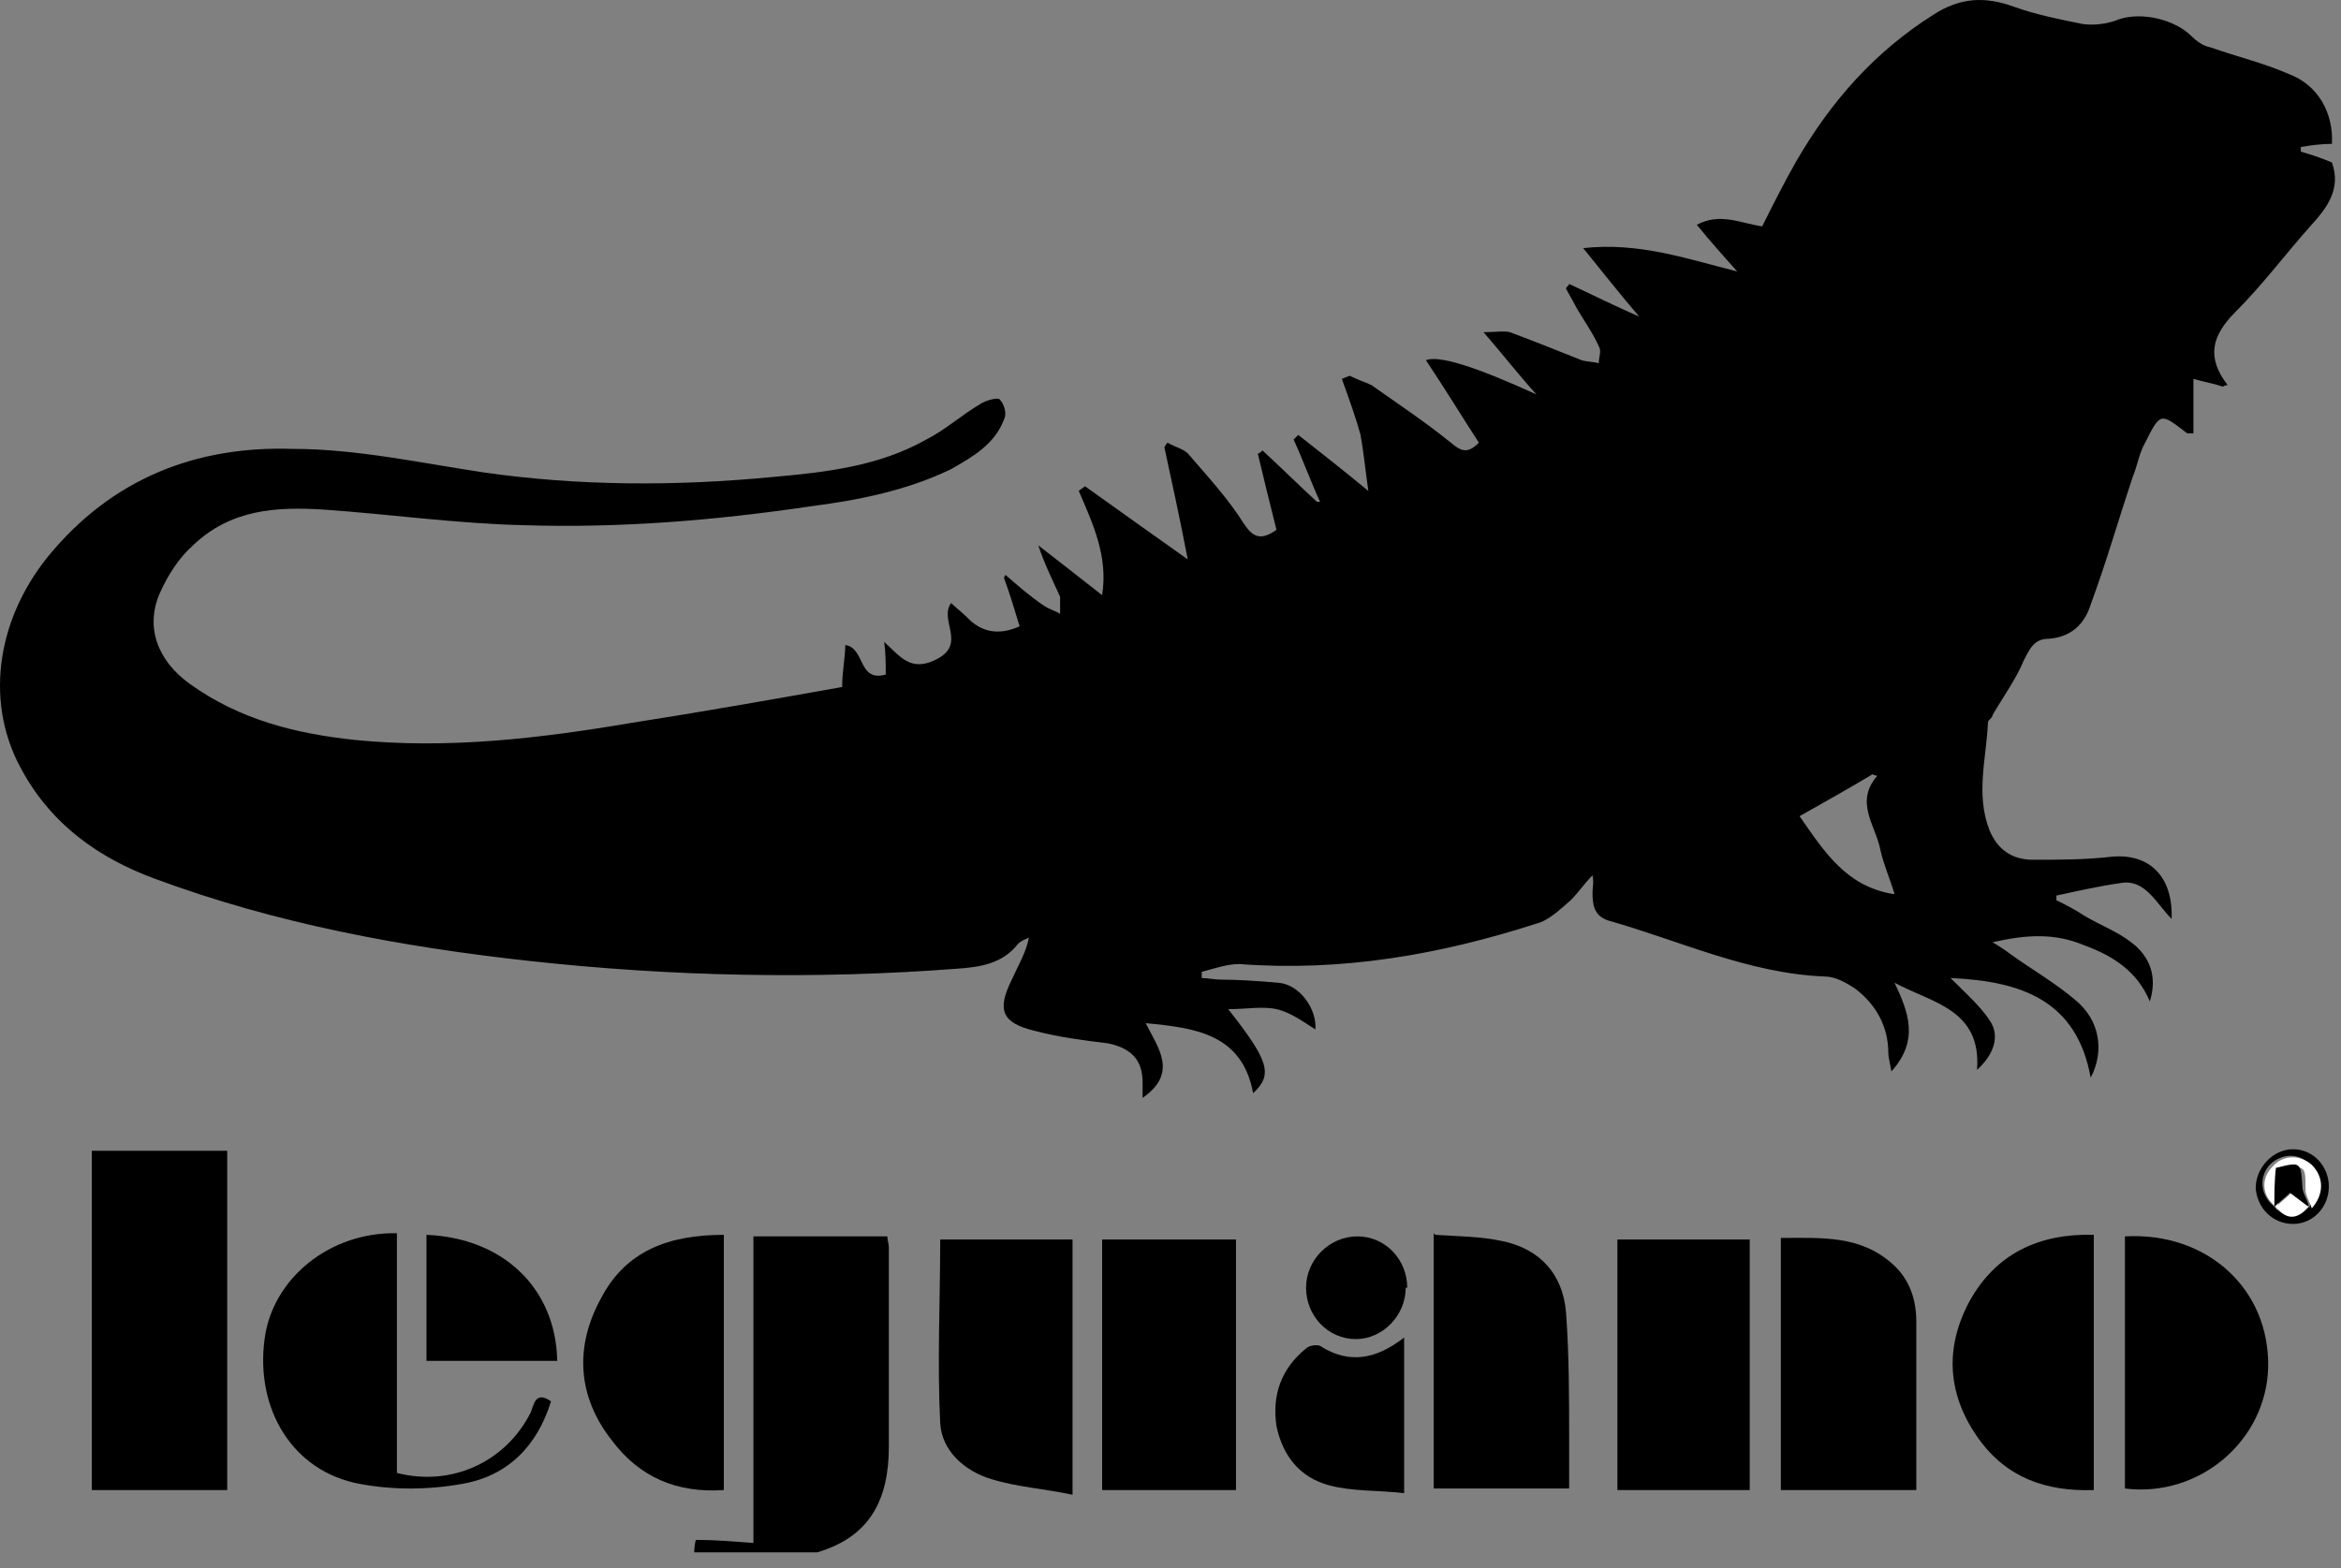
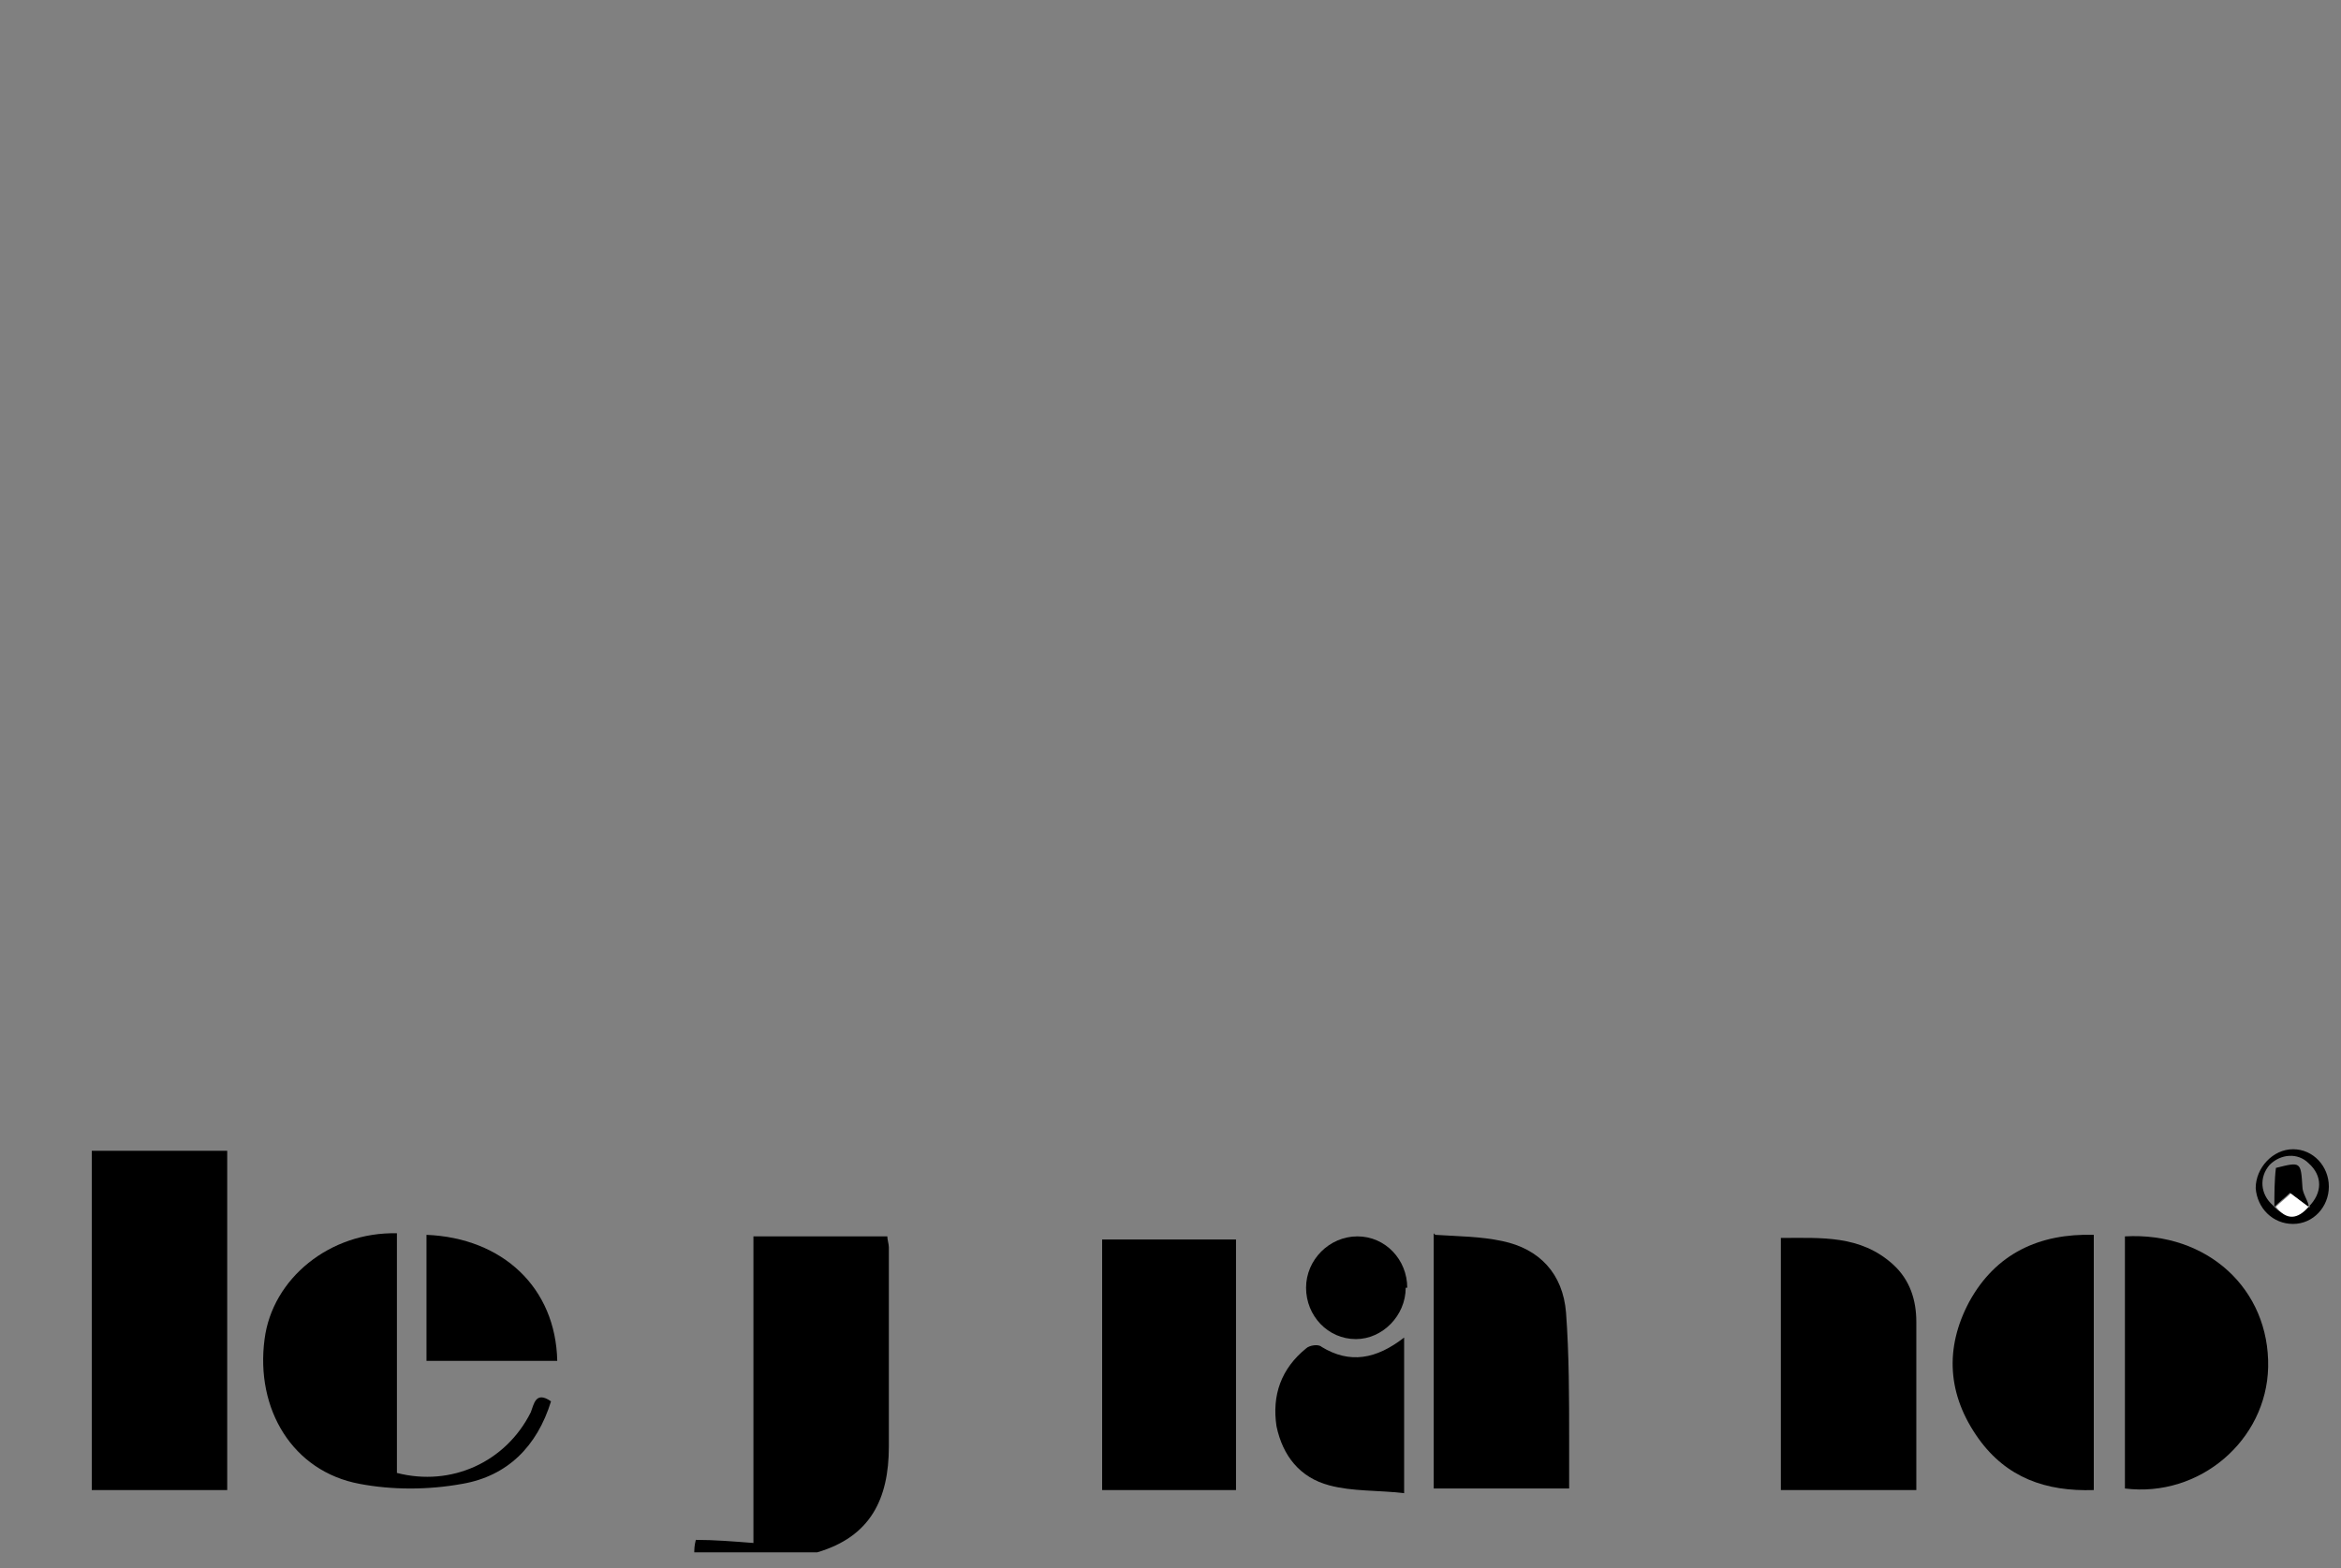
<svg xmlns="http://www.w3.org/2000/svg" width="100" height="67" viewBox="0 0 100 67" fill="none">
  <rect x="0" y="0" width="100" height="67" fill="#808080" stroke="none" />
  <path d="M29.657 66.396C29.657 66.197 29.657 66.064 29.723 65.798C30.521 65.798 31.319 65.864 32.184 65.931V52.83H37.903C37.903 52.963 37.969 53.163 37.969 53.296C37.969 56.155 37.969 58.948 37.969 61.808C37.969 64.069 37.171 65.665 34.91 66.33H29.657V66.396Z" fill="black" />
-   <path d="M57.653 16.056C58.052 16.255 58.318 16.322 58.584 16.455C59.714 17.253 60.911 18.051 61.975 18.915C62.441 19.314 62.707 19.381 63.172 18.915C62.441 17.785 61.709 16.588 60.911 15.391C61.443 15.169 63.017 15.657 65.633 16.854C64.901 16.056 64.236 15.191 63.372 14.194C63.904 14.194 64.236 14.127 64.502 14.194C65.566 14.593 66.564 14.992 67.561 15.391C67.761 15.457 68.093 15.457 68.293 15.524C68.293 15.258 68.426 14.992 68.293 14.792C68.027 14.194 67.628 13.662 67.295 13.063C67.162 12.797 67.029 12.598 66.896 12.332C66.896 12.265 67.029 12.199 67.029 12.132C68.027 12.598 68.958 13.063 70.022 13.529C69.224 12.598 68.492 11.667 67.628 10.603C70.022 10.337 72.083 11.068 74.211 11.6C73.613 10.935 73.081 10.337 72.482 9.605C73.48 9.073 74.344 9.539 75.275 9.672C75.741 8.741 76.206 7.81 76.738 6.879C78.201 4.352 80.063 2.224 82.59 0.628C83.721 -0.104 84.785 -0.17 86.048 0.295C86.979 0.628 87.977 0.827 88.974 1.027C89.44 1.093 90.038 1.027 90.504 0.827C91.501 0.495 92.898 0.827 93.629 1.559C93.829 1.758 94.095 1.958 94.427 2.024C95.558 2.423 96.688 2.689 97.752 3.155C99.016 3.62 99.681 4.817 99.614 6.147C99.149 6.147 98.683 6.214 98.284 6.28C98.284 6.347 98.284 6.413 98.284 6.48C98.75 6.613 99.149 6.746 99.614 6.945C100.013 8.076 99.415 8.874 98.683 9.672C97.619 10.869 96.622 12.199 95.491 13.329C94.494 14.327 94.228 15.258 95.159 16.455C95.159 16.455 95.026 16.455 94.959 16.521C94.56 16.388 94.161 16.322 93.696 16.189V18.516C93.496 18.516 93.43 18.516 93.43 18.516C92.299 17.652 92.299 17.585 91.634 18.915C91.368 19.381 91.302 19.913 91.102 20.378C90.504 22.174 89.972 24.036 89.307 25.831C89.041 26.696 88.442 27.228 87.511 27.294C86.913 27.294 86.713 27.693 86.447 28.225C86.115 29.023 85.583 29.755 85.117 30.553C85.117 30.686 84.918 30.752 84.918 30.885C84.851 32.415 84.386 33.944 84.984 35.474C85.317 36.272 85.915 36.737 86.846 36.737C87.977 36.737 89.107 36.737 90.238 36.604C91.834 36.471 92.831 37.469 92.765 39.264C92.1 38.599 91.634 37.535 90.57 37.735C89.639 37.868 88.775 38.067 87.844 38.267C87.844 38.333 87.844 38.4 87.844 38.466C88.243 38.666 88.642 38.865 89.041 39.131C89.706 39.53 90.437 39.796 91.036 40.262C91.834 40.86 92.166 41.725 91.834 42.789C91.302 41.525 90.304 40.86 89.041 40.395C87.777 39.863 86.58 39.929 85.117 40.262C85.45 40.461 85.649 40.594 85.915 40.794C86.846 41.459 87.777 41.991 88.642 42.722C89.706 43.587 89.905 44.917 89.307 46.047C88.708 42.722 86.314 41.924 83.322 41.791C83.987 42.456 84.585 42.988 84.984 43.587C85.45 44.252 85.184 45.05 84.452 45.715C84.652 43.121 82.524 42.855 80.928 41.991C81.526 43.254 81.992 44.451 80.795 45.781C80.728 45.382 80.662 45.183 80.662 44.983C80.662 43.853 80.13 42.922 79.265 42.257C78.866 41.991 78.401 41.725 77.935 41.725C74.677 41.592 71.751 40.195 68.692 39.331C68.093 39.131 68.027 38.666 68.027 38.134C68.027 37.934 68.093 37.735 68.027 37.402C67.694 37.735 67.428 38.134 67.096 38.466C66.63 38.865 66.165 39.331 65.633 39.464C61.51 40.794 57.32 41.525 52.931 41.193C52.399 41.193 51.867 41.392 51.335 41.525C51.335 41.592 51.335 41.725 51.335 41.791C51.601 41.791 51.867 41.858 52.133 41.858C52.931 41.858 53.796 41.924 54.594 41.991C55.525 42.057 56.256 43.121 56.19 43.986C55.658 43.653 55.126 43.254 54.527 43.121C53.929 42.988 53.264 43.121 52.466 43.121C54.195 45.316 54.394 45.914 53.53 46.712C53.064 44.185 51.069 43.919 48.941 43.72C49.473 44.784 50.338 45.848 48.808 46.912C48.808 46.646 48.808 46.446 48.808 46.247C48.808 45.249 48.276 44.784 47.345 44.584C46.281 44.451 45.217 44.318 44.22 44.052C42.823 43.72 42.557 43.188 43.222 41.858C43.488 41.259 43.821 40.727 43.954 40.062C43.821 40.129 43.621 40.195 43.488 40.328C42.823 41.193 41.826 41.326 40.895 41.392C34.777 41.858 28.659 41.725 22.607 41.06C17.154 40.461 11.768 39.464 6.581 37.535C4.253 36.671 2.258 35.274 0.995 33.013C-0.668 30.154 -0.202 26.563 2.059 23.77C4.785 20.445 8.376 19.048 12.499 19.181C15.226 19.181 17.952 19.78 20.612 20.179C24.735 20.777 28.925 20.777 33.048 20.378C35.309 20.179 37.57 19.913 39.565 18.782C40.363 18.383 41.094 17.718 41.892 17.253C42.092 17.12 42.557 16.987 42.69 17.053C42.89 17.253 43.023 17.652 42.89 17.918C42.491 18.982 41.56 19.514 40.629 20.046C38.7 20.977 36.639 21.376 34.577 21.642C30.521 22.24 26.464 22.573 22.341 22.44C19.482 22.373 16.689 21.974 13.829 21.775C11.768 21.642 9.839 21.775 8.243 23.304C7.645 23.836 7.179 24.568 6.847 25.299C6.182 26.762 6.714 28.225 8.11 29.223C10.238 30.752 12.632 31.351 15.159 31.617C19.149 32.016 23.073 31.55 26.996 30.885C29.989 30.42 32.981 29.888 35.974 29.356C35.974 28.691 36.107 28.092 36.107 27.56C36.971 27.693 36.639 29.156 37.836 28.824C37.836 28.358 37.836 27.893 37.769 27.427C38.434 28.026 38.9 28.757 40.03 28.159C41.294 27.494 40.097 26.496 40.629 25.765C40.828 25.964 41.094 26.164 41.294 26.363C41.915 27.028 42.668 27.161 43.555 26.762C43.355 26.097 43.156 25.432 42.89 24.701C42.89 24.701 42.89 24.634 42.956 24.568C43.488 25.033 44.02 25.499 44.619 25.898C44.818 26.031 45.084 26.097 45.284 26.23C45.284 25.964 45.284 25.698 45.284 25.499C44.951 24.767 44.619 24.102 44.353 23.304C45.217 23.969 46.148 24.701 47.079 25.432C47.345 23.77 46.68 22.373 46.082 20.977C46.148 20.91 46.281 20.844 46.348 20.777C47.744 21.775 49.141 22.772 50.737 23.903C50.404 22.174 50.072 20.644 49.739 19.115C49.739 19.115 49.806 18.982 49.872 18.915C50.205 19.115 50.604 19.181 50.803 19.447C51.601 20.378 52.466 21.309 53.131 22.373C53.53 22.972 53.862 23.105 54.527 22.639C54.261 21.575 53.995 20.511 53.729 19.381C53.796 19.381 53.862 19.314 53.929 19.248C54.727 19.979 55.458 20.711 56.256 21.442C56.256 21.442 56.323 21.442 56.389 21.442C55.99 20.578 55.658 19.647 55.259 18.782C55.259 18.782 55.392 18.649 55.458 18.583C56.389 19.314 57.32 20.046 58.451 20.977C58.318 20.046 58.251 19.314 58.118 18.583C57.919 17.851 57.653 17.12 57.32 16.189L57.653 16.056ZM80.928 38.2C80.728 37.535 80.462 36.937 80.329 36.338C80.13 35.274 79.199 34.277 80.196 33.146C80.196 33.146 80.063 33.146 79.997 33.08C78.999 33.678 77.935 34.277 76.871 34.875C77.935 36.405 78.866 37.868 80.861 38.2H80.928Z" fill="black" />
-   <path d="M3.921 63.67V49.173H9.706V63.67H3.921Z" fill="black" />
+   <path d="M3.921 63.67V49.173H9.706V63.67Z" fill="black" />
  <path d="M52.798 63.67H47.08V52.963H52.798V63.67Z" fill="black" />
-   <path d="M74.743 63.67H69.091V52.963H74.743V63.67Z" fill="black" />
  <path d="M81.859 63.67H76.073V52.897C77.802 52.897 79.465 52.764 80.862 54.027C81.593 54.692 81.859 55.557 81.859 56.488C81.859 58.882 81.859 61.209 81.859 63.67Z" fill="black" />
  <path d="M61.31 52.764C62.308 52.83 63.239 52.83 64.17 53.03C65.766 53.362 66.763 54.426 66.896 56.089C67.029 57.884 67.029 59.746 67.029 61.542C67.029 62.207 67.029 62.938 67.029 63.603H61.244V52.697L61.31 52.764Z" fill="black" />
-   <path d="M45.816 63.869C44.553 63.603 43.422 63.537 42.358 63.204C41.227 62.872 40.23 62.007 40.163 60.81C40.031 58.217 40.163 55.623 40.163 52.963H45.816V63.936V63.869Z" fill="black" />
  <path d="M16.955 52.764V62.938C19.282 63.537 21.61 62.473 22.674 60.345C22.807 60.012 22.873 59.414 23.538 59.879C22.94 61.808 21.676 63.071 19.748 63.404C18.285 63.67 16.755 63.67 15.359 63.404C12.499 62.872 10.903 60.212 11.302 57.219C11.635 54.626 14.095 52.631 16.955 52.697V52.764Z" fill="black" />
  <path d="M90.77 52.83C94.294 52.631 96.954 55.091 96.888 58.416C96.821 61.542 93.962 64.002 90.77 63.603V52.764V52.83Z" fill="black" />
  <path d="M89.44 52.764V63.67C87.379 63.736 85.716 63.138 84.519 61.475C83.189 59.613 83.056 57.618 84.12 55.623C85.251 53.562 87.112 52.697 89.44 52.764Z" fill="black" />
-   <path d="M30.92 52.764V63.67C28.925 63.803 27.329 63.138 26.132 61.542C24.669 59.68 24.536 57.552 25.666 55.49C26.73 53.429 28.593 52.764 30.92 52.764Z" fill="black" />
  <path d="M59.98 57.086V63.803C58.85 63.67 57.786 63.736 56.788 63.47C55.525 63.138 54.794 62.207 54.528 60.943C54.328 59.613 54.727 58.483 55.791 57.618C55.924 57.485 56.323 57.419 56.456 57.552C57.653 58.283 58.783 58.084 59.98 57.153V57.086Z" fill="black" />
  <path d="M18.218 52.764C21.477 52.897 23.738 55.025 23.804 58.15H18.218V52.764Z" fill="black" />
  <path d="M60.047 55.025C60.047 56.222 59.049 57.219 57.919 57.219C56.722 57.219 55.791 56.222 55.791 55.025C55.791 53.828 56.788 52.83 57.985 52.83C59.182 52.83 60.113 53.828 60.113 55.025H60.047Z" fill="black" />
  <path d="M99.481 50.702C99.481 51.567 98.817 52.298 97.952 52.298C97.088 52.298 96.422 51.633 96.356 50.769C96.356 49.904 97.088 49.106 97.952 49.106C98.817 49.106 99.481 49.838 99.481 50.702ZM98.617 51.567C99.216 50.968 99.216 50.237 98.617 49.705C98.151 49.239 97.42 49.306 96.954 49.771C96.489 50.303 96.555 51.035 97.088 51.5C97.553 52.032 98.019 52.032 98.484 51.5L98.617 51.567Z" fill="black" />
-   <path d="M97.22 51.567C96.622 51.101 96.555 50.37 97.087 49.838C97.486 49.372 98.218 49.306 98.75 49.771C99.282 50.303 99.282 51.035 98.75 51.633C98.683 51.367 98.484 51.101 98.484 50.835C98.484 49.771 98.484 49.771 97.353 50.037C97.353 50.569 97.353 51.101 97.287 51.7L97.22 51.567Z" fill="white" />
  <path d="M98.617 51.567C98.151 52.099 97.686 52.165 97.221 51.567C97.42 51.367 97.686 51.168 97.885 50.968C98.085 51.168 98.351 51.367 98.683 51.567H98.617Z" fill="white" />
  <path d="M98.617 51.567C98.351 51.367 98.085 51.168 97.819 50.968C97.619 51.168 97.353 51.367 97.154 51.567C97.154 51.035 97.154 50.436 97.22 49.904C98.284 49.638 98.284 49.638 98.351 50.702C98.351 50.968 98.55 51.234 98.617 51.5V51.567Z" fill="black" />
</svg>